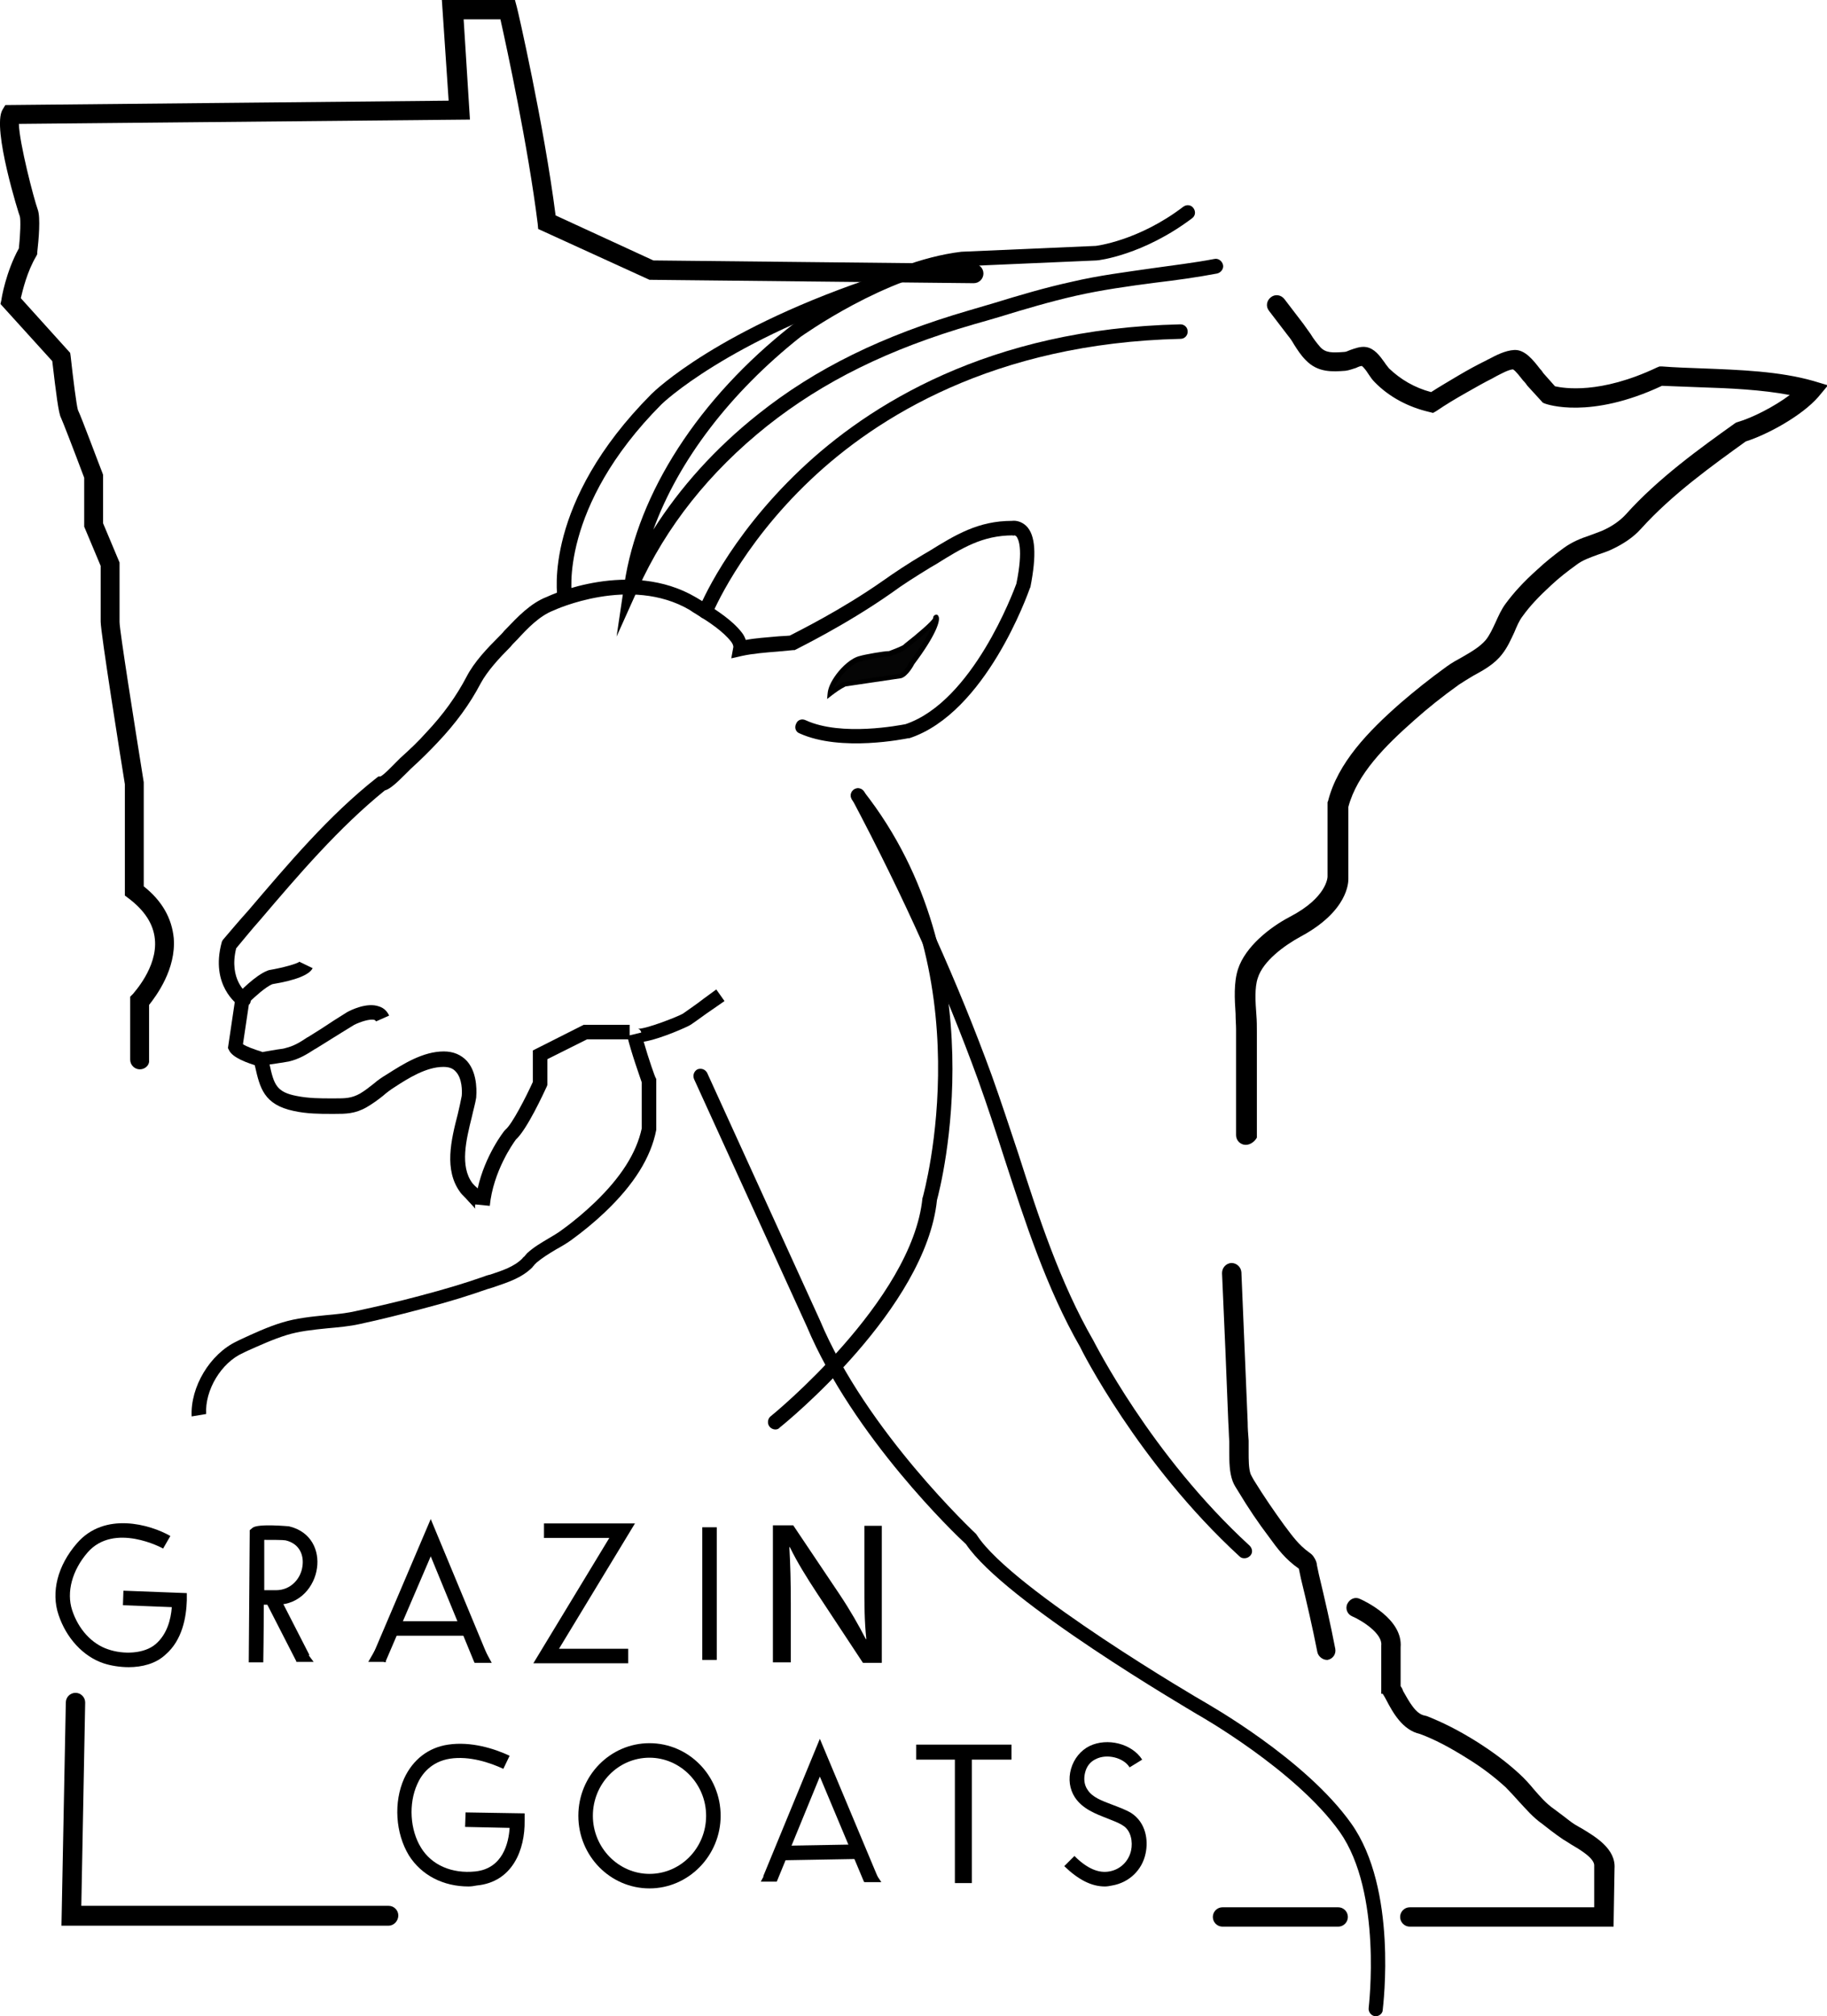
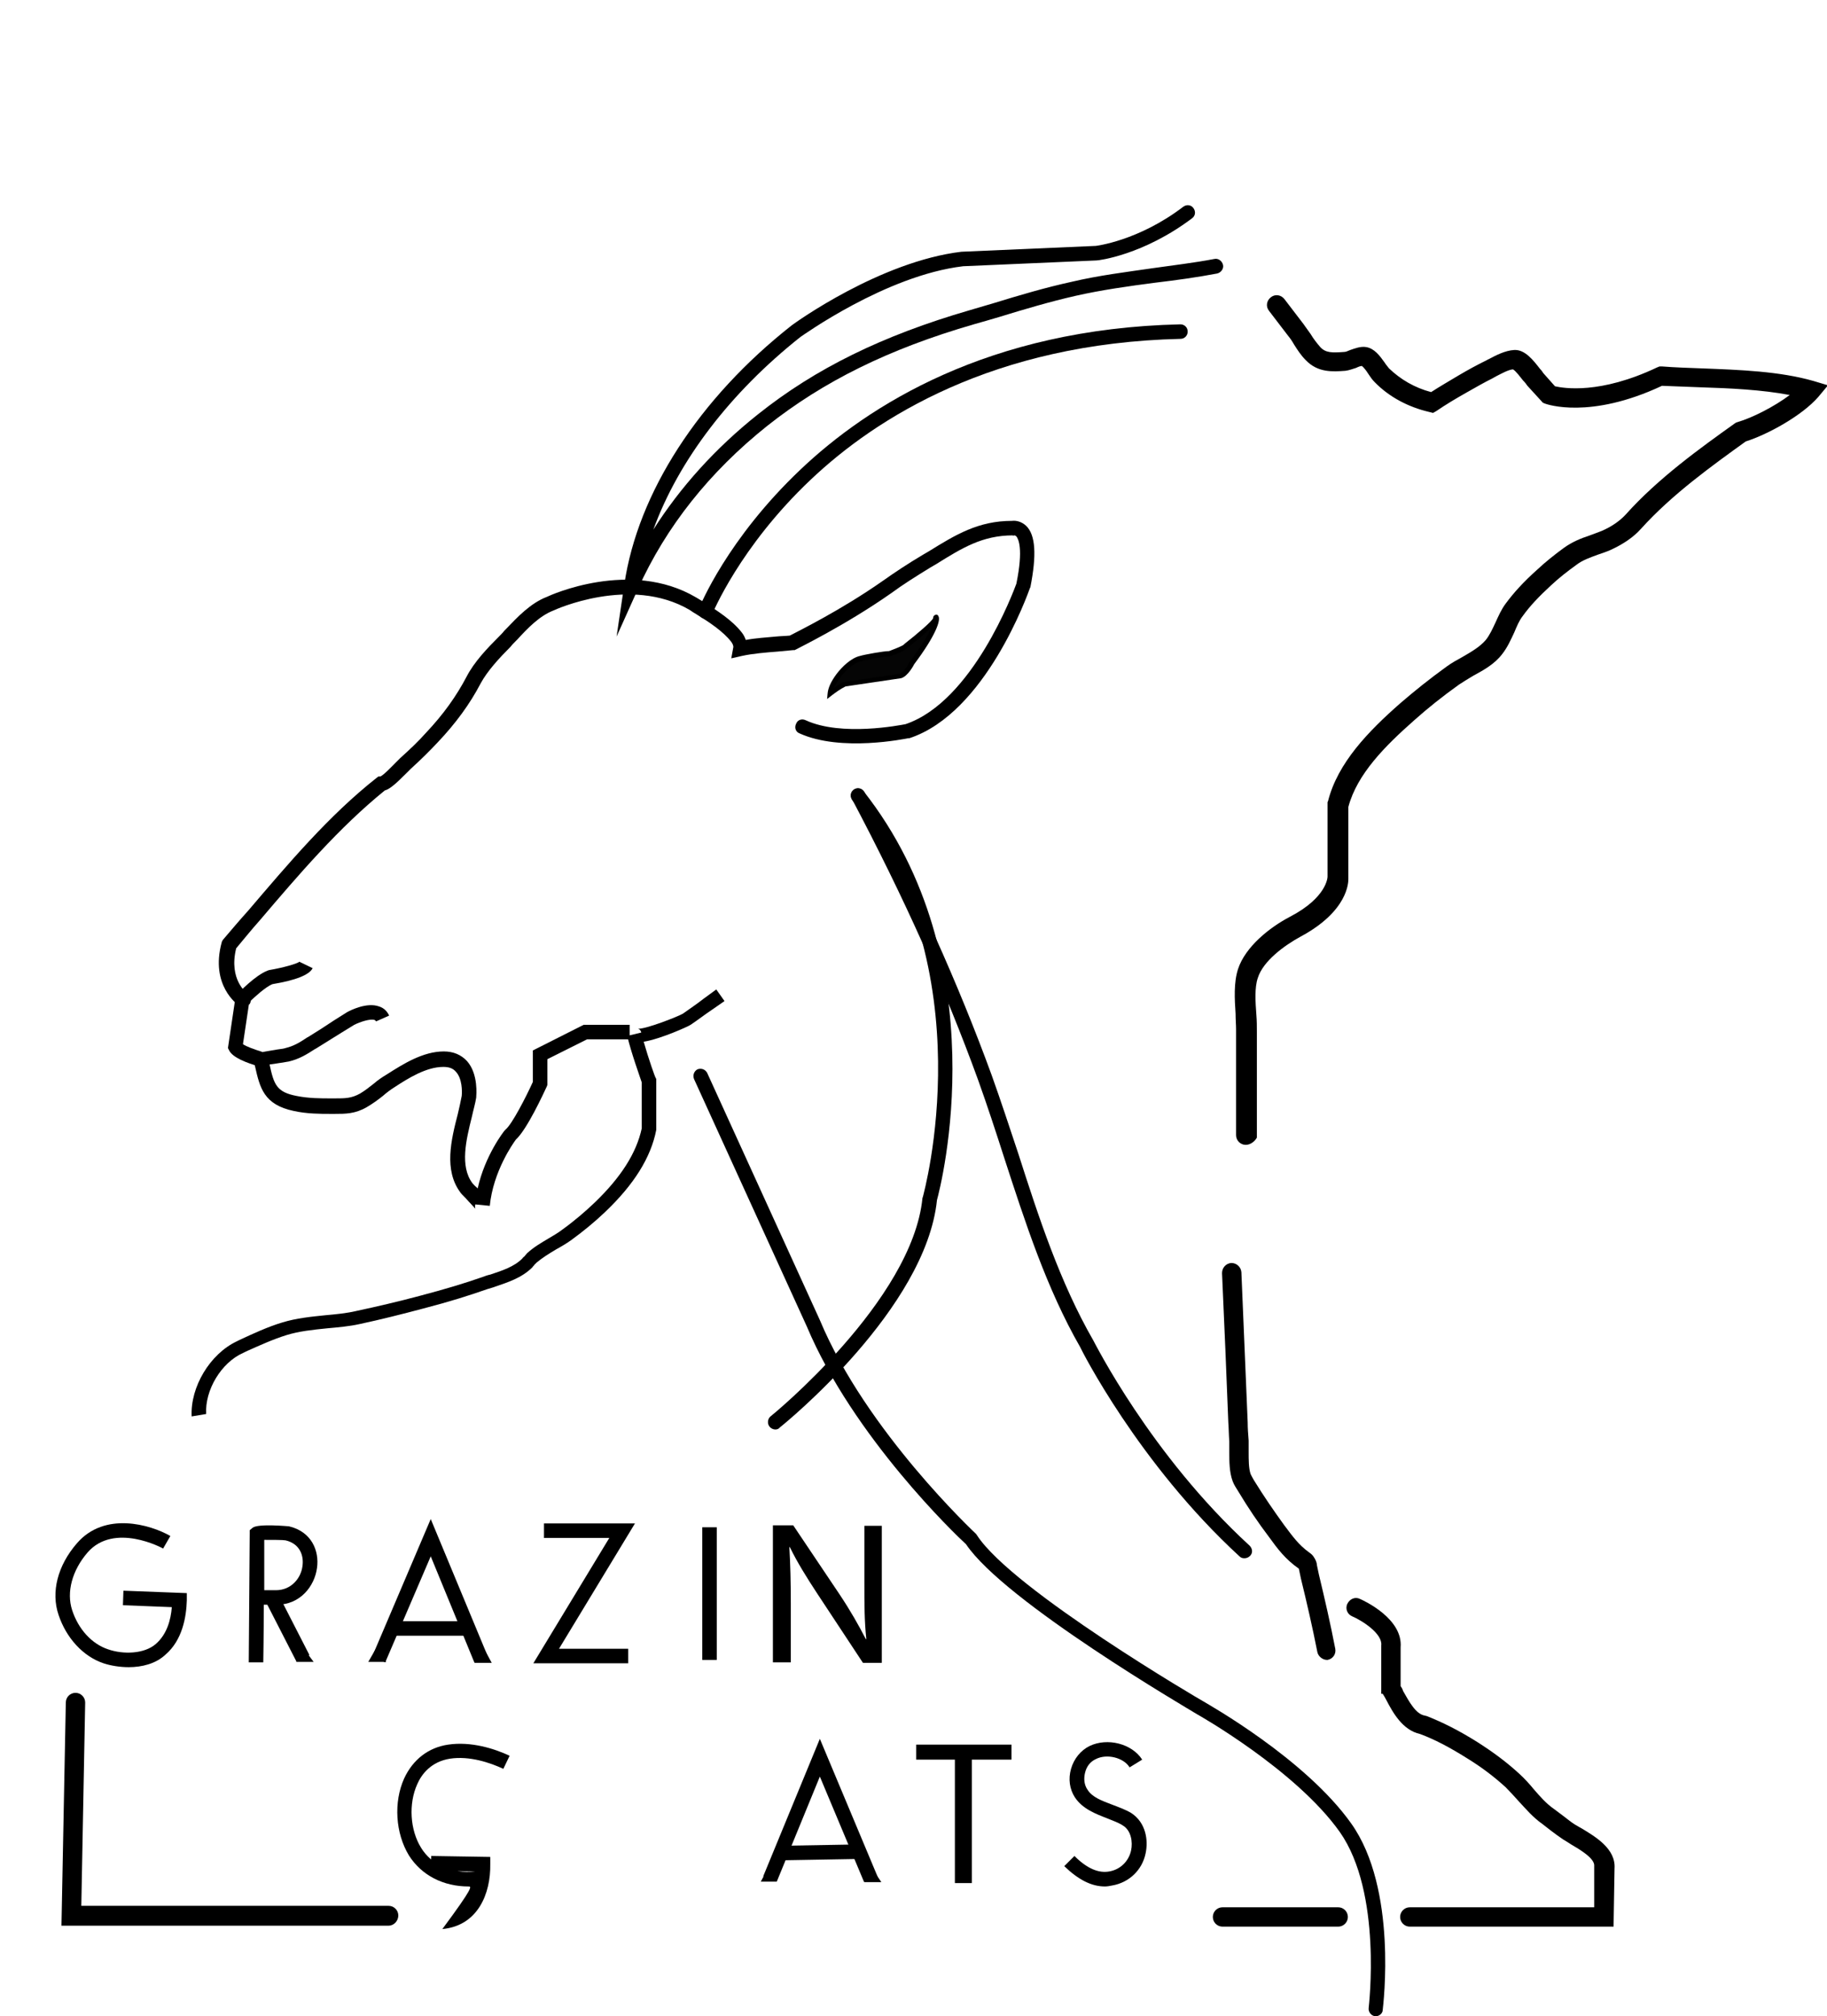
<svg xmlns="http://www.w3.org/2000/svg" id="Layer_1" x="0px" y="0px" viewBox="0 0 377.5 416.5" style="enable-background:new 0 0 377.5 416.5;" xml:space="preserve">
  <style type="text/css"> .st0{fill:#050505;} .st1{fill:none;stroke:#000000;stroke-width:3;stroke-miterlimit:10;} .st2{fill:#E6E7E8;} </style>
  <g>
    <g>
-       <path d="M28.9,220.9c-1.1,0-2-0.9-2-2v-13l0.6-0.6c0-0.1,5.1-5.4,4.5-11.3c-0.3-3.1-2.1-5.9-5.4-8.4l-0.8-0.6l0-23 c-0.9-5.6-5-31.3-5-33.6v-11.5l-3.4-8.1V98.7c-2.1-5.6-4.5-11.8-4.8-12.4c-0.5-0.9-1-4.9-1.8-11.7L0.1,62.8l0.2-0.9 c0-0.2,0.9-5.7,3.6-10.6c0.3-2.7,0.4-5.9,0.2-6.6c-0.1-0.1-5.8-18.2-3.6-22l0.6-1l91.6-0.9L91.3,0h15.1l0.4,1.5 c0.1,0.2,5.6,24.2,8,43l20.2,9.3l66.2,0.7c1.1,0,2,0.9,2,2c0,1.1-0.9,2-2,2l-67-0.7l-23-10.5l-0.1-1.1c-2-16-6.4-36.4-7.7-42.2 h-7.6l1.3,20.7L3.9,25.6c0.1,4,3.1,15.5,3.9,17.7c0.6,1.6,0.2,6.2-0.1,8.8l0,0.4l-0.2,0.4c-1.9,3.2-2.8,7-3.2,8.7l10.2,11.3 l0.1,0.7c0.5,4.6,1.2,10.1,1.5,11.1c0.7,1.4,4.3,11.1,5.1,13.1l0.1,0.3v10l3.4,8.1v12.3c0,1.7,3.1,21.2,5,33.1l0,0.3l0,21.2 c3.8,3,5.8,6.6,6.2,10.7c0.5,6.4-3.6,11.9-5.1,13.8v11.5C30.9,220,30,220.9,28.9,220.9z M16.1,84.4C16.1,84.5,16.1,84.5,16.1,84.4 C16.1,84.5,16.1,84.5,16.1,84.4z" />
-     </g>
+       </g>
    <g>
      <path d="M257.4,236.5c-1.1,0-2-0.9-2-2v-21.9c0-0.9-0.1-2-0.1-3.2c-0.2-3-0.4-6.4,0.5-9.2c1.5-4.6,6.5-8.6,10.7-10.8 c7.7-4,7.8-8.2,7.8-8.3l0-15.4l0.1-0.2c2-7.9,8.3-14.4,14.9-20.2c2.9-2.5,6-5,9.6-7.6c1.1-0.8,2.2-1.4,3.3-2 c1.9-1.1,3.6-2.1,4.8-3.5c0.8-1,1.4-2.3,2-3.6c0.6-1.3,1.2-2.7,2.1-3.9c1.7-2.3,3.7-4.5,6.5-7c1.7-1.6,3.6-3.1,5.5-4.5 c1.8-1.3,3.6-2,5.4-2.6c0.8-0.3,1.6-0.6,2.4-0.9c2.1-0.9,3.8-2.1,5-3.4c6.7-7.5,15.5-13.8,22.5-18.8l0.3-0.2l0.3-0.1 c3.1-0.9,7.6-3.2,10.8-5.6c-5.8-1.1-12.3-1.4-18.6-1.6c-2.7-0.1-5.3-0.2-7.8-0.3c-14.9,7-23.8,3.8-24.1,3.7l-0.5-0.2l-3.2-3.5 c-0.2-0.3-0.5-0.7-0.9-1.1c-0.5-0.6-1.5-2-2.1-2.3c-1,0.1-2.4,0.9-3.4,1.4c-0.3,0.2-0.6,0.3-0.9,0.5c-1.6,0.8-3.2,1.7-5.3,2.9 c-2.3,1.3-4.3,2.5-6.2,3.8l-0.7,0.4l-0.8-0.2C291,84.1,287,82,284,78.9c-0.5-0.5-0.9-1.1-1.3-1.7c-0.3-0.5-0.9-1.3-1.3-1.6 c-0.3,0-0.8,0.2-1.2,0.4c-0.7,0.2-1.4,0.5-2.2,0.6c-2.7,0.2-5.7,0.4-8.2-2.2c-1-1-1.7-2.1-2.4-3.2c-0.4-0.7-0.8-1.3-1.3-1.9 l-3.9-5.1c-0.7-0.9-0.5-2.1,0.4-2.8c0.9-0.7,2.1-0.5,2.8,0.4l3.9,5.1c0.5,0.7,1,1.4,1.5,2.1c0.6,1,1.3,1.9,2,2.7 c1.1,1.2,2.4,1.2,5,1c0.3,0,0.7-0.2,1.2-0.4c0.9-0.3,2.1-0.8,3.3-0.6c1.7,0.3,2.8,1.8,3.8,3.2c0.3,0.5,0.7,0.9,0.9,1.2 c2.4,2.3,5.3,4,8.7,4.9c1.7-1.1,3.6-2.2,5.6-3.4c2.2-1.3,3.9-2.2,5.5-3c0.3-0.1,0.5-0.3,0.8-0.4c1.5-0.8,3.4-1.8,5.3-1.9 c2.2-0.1,3.9,2.1,5.3,3.9c0.3,0.3,0.5,0.6,0.7,0.9l2.4,2.7c1.8,0.4,9.3,1.7,21.1-3.9l0.5-0.2l0.5,0c2.6,0.2,5.3,0.3,8.2,0.4 c7.9,0.3,16.1,0.6,23.1,2.6l3,0.9l-2,2.4c-3.3,3.8-10.3,7.7-15,9.2c-6.8,4.9-15.2,10.9-21.6,18c-1.6,1.8-3.7,3.2-6.3,4.4 c-0.9,0.4-1.8,0.7-2.7,1c-1.6,0.6-3.1,1.1-4.4,2.1c-1.8,1.3-3.6,2.7-5.2,4.2c-2.5,2.3-4.4,4.3-5.9,6.4c-0.7,0.9-1.2,2.1-1.7,3.3 c-0.7,1.5-1.4,3.1-2.5,4.5c-1.6,2.1-3.8,3.3-6,4.5c-1,0.6-2,1.2-2.9,1.8c-3.5,2.5-6.5,4.9-9.3,7.4c-6,5.3-11.8,11.1-13.6,17.9 v14.9c0,0.6,0,6.6-9.9,11.9c-3.3,1.8-7.7,5-8.8,8.5c-0.7,2-0.5,5-0.3,7.7c0.1,1.2,0.1,2.3,0.1,3.4v21.9 C259.4,235.6,258.5,236.5,257.4,236.5z" />
    </g>
    <g>
      <path d="M274.2,342.9c-0.9,0-1.8-0.7-2-1.6c-1-5.1-2.2-10.3-3.4-15.2l-0.4-1.9c0,0,0-0.1,0-0.1c0,0,0,0-0.1-0.1 c-2.7-1.9-4.3-4-6.1-6.5c-2.2-2.9-4.3-6-6.4-9.5c-0.3-0.5-0.8-1.2-1.1-2c-0.7-1.9-0.7-4.1-0.7-6c0-0.8,0-1.5,0-2.2 c-0.1-1.3-0.1-2.6-0.2-3.9l-0.6-14.9l-0.7-16c0-1.1,0.8-2,1.9-2.1c1.1,0,2,0.8,2.1,1.9l1.3,31c0,1.3,0.1,2.5,0.2,3.8 c0,0.8,0,1.6,0,2.4c0,1.6,0,3.3,0.4,4.5c0.2,0.4,0.4,0.8,0.7,1.3c2.1,3.4,4.1,6.3,6.2,9.2c1.8,2.4,3,4.1,5.2,5.7 c0.3,0.2,0.7,0.5,1,1c0.4,0.6,0.6,1.2,0.6,1.6l0.4,1.9c1.2,5,2.4,10.2,3.4,15.4c0.2,1.1-0.5,2.1-1.6,2.3 C274.4,342.9,274.3,342.9,274.2,342.9z M268.5,324.2L268.5,324.2L268.5,324.2z M268.4,323.9L268.4,323.9L268.4,323.9z" />
    </g>
    <g>
      <g>
        <path d="M333.4,398h-42.1c-1.1,0-2-0.9-2-2s0.9-2,2-2h38.1l0-8.5c0.2-1.6-3.1-3.5-4.8-4.5c-0.6-0.4-1.1-0.7-1.6-1 c-0.9-0.6-1.7-1.2-2.5-1.8c-0.6-0.5-1.2-0.9-1.8-1.4c-2-1.4-3.4-3.1-4.9-4.7c-0.9-1-1.8-2-2.7-2.9c-2.3-2.1-4.9-4.1-8-6 c-3.5-2.2-6.7-3.9-9.7-5c-3.6-0.8-5.6-4.4-7-7.1c-0.2-0.4-0.5-0.9-0.7-1.2l-0.3,0l0-9.9l0-0.1c0.3-2.4-3.9-5.1-6-6 c-1-0.4-1.5-1.6-1-2.6s1.6-1.5,2.6-1c0.9,0.4,8.9,4.1,8.4,10l0,8c0.2,0.3,0.4,0.6,0.5,1c1.2,2.1,2.6,4.8,4.5,5.1l0.4,0.1 c3.3,1.3,6.7,3,10.5,5.4c3.3,2.1,6.1,4.2,8.6,6.5c1.1,1,2.1,2.1,3,3.2c1.3,1.5,2.6,3,4.2,4.1c0.7,0.5,1.3,1,2,1.5 c0.8,0.6,1.5,1.2,2.3,1.7c0.4,0.2,0.8,0.5,1.4,0.8c2.8,1.7,7.1,4.2,6.8,8.3L333.4,398z" />
      </g>
    </g>
    <g>
      <path d="M276.5,398h-23.9c-1.1,0-2-0.9-2-2s0.9-2,2-2h23.9c1.1,0,2,0.9,2,2S277.6,398,276.5,398z" />
    </g>
    <g>
      <path d="M80.3,397.8H12.7l0.9-46.1c0-1.1,0.9-2,2-2c1.1,0,2,0.9,2,2l-0.8,42h63.5c1.1,0,2,0.9,2,2S81.4,397.8,80.3,397.8z" />
    </g>
    <g>
      <path d="M39.6,292.6c-0.3-6.1,3.8-12.9,9.3-15.5l0.6-0.3c2.8-1.3,5.8-2.7,8.8-3.6c2.9-0.9,6-1.2,8.9-1.5c2.2-0.2,4.4-0.4,6.5-0.9 c4.2-0.9,8.5-1.9,13-3.1c5.3-1.4,9.3-2.6,13-3.9c0.5-0.2,1.1-0.4,1.6-0.5c2.4-0.8,4.9-1.6,6.6-3.3c0.1-0.1,0.2-0.3,0.4-0.4 c0.2-0.2,0.4-0.5,0.6-0.7c1.4-1.3,3-2.2,4.5-3.1c1-0.6,1.9-1.1,2.8-1.8c2.5-1.8,4.7-3.7,6.7-5.6c5.4-5.2,8.6-10.2,9.7-15.3v-9.5 c-0.4-1.2-2.2-6.2-3-9.6c0,0,0,0,0,0c0,0,0,0,0,0l2.9-0.7c-0.1-0.5-0.5-0.8-0.7-0.8c1.4,0.2,8.3-2.5,9.3-3.1c1.4-1,2.9-2,4.3-3.1 l2.6-1.9l1.7,2.4l-2.6,1.8c-1.5,1-2.9,2.1-4.4,3.1c-0.4,0.3-6.1,2.9-9.7,3.5c1,3.5,2.4,7.5,2.5,7.5l0.1,0.2l0,10.5 c-1.1,5.7-4.6,11.3-10.6,17c-2.1,2-4.4,3.9-7,5.8c-1,0.7-2,1.3-3.1,1.9c-1.5,0.9-2.8,1.7-4,2.7c-0.2,0.2-0.3,0.3-0.5,0.5 c-0.1,0.2-0.3,0.3-0.4,0.5c-2.2,2.2-5.1,3.1-7.7,4c-0.5,0.2-1,0.3-1.6,0.5c-3.7,1.3-7.8,2.6-13.2,4c-4.5,1.2-8.9,2.3-13.1,3.2 c-2.2,0.5-4.6,0.7-6.8,0.9c-3,0.3-5.8,0.6-8.4,1.4c-2.9,0.9-5.7,2.2-8.4,3.4l-0.6,0.3c-4.5,2-7.9,7.7-7.6,12.6L39.6,292.6z" />
    </g>
    <g>
      <path d="M98.2,249.7c-0.2-0.3-1.4-1.5-1.9-2.1c-0.7-0.7-1-1-1.2-1.3c-3.4-4.6-1.9-10.8-0.5-16.2c0.3-1.3,0.6-2.6,0.8-3.7 c0.1-1,0.1-3.6-1.2-5c-0.6-0.7-1.4-1-2.6-1c-3.5,0-7.2,2.3-10.1,4.2c-0.8,0.5-1.6,1.1-2.4,1.8c-1,0.8-2.1,1.6-3.3,2.3 c-2.4,1.4-4.4,1.4-6.6,1.4l-0.9,0c-2.1,0-4.9,0-7.6-0.6c-6.2-1.3-7-4.8-8-9.2l-0.4-1.7l0.4-0.5c0.4-0.6,0.4-0.6,4.6-1.3 c0.8-0.1,1.5-0.2,1.7-0.3c1.7-0.4,3-1.2,4.5-2.2l0.2-0.1c1.8-1.1,3.5-2.2,5.3-3.4l2.7-1.7c0.7-0.4,4.1-2.1,6.6-1.2 c1,0.3,1.7,1,2.1,1.9l-2.7,1.2c-0.1-0.2-0.2-0.2-0.3-0.3c-0.9-0.3-3,0.4-4.2,1l-2.6,1.6c-1.8,1.1-3.5,2.2-5.3,3.3l-0.2,0.1 c-1.7,1.1-3.3,2.1-5.5,2.6c-0.2,0-1,0.2-1.9,0.3c-0.5,0.1-1.3,0.2-2,0.3c0.9,4.1,1.4,5.7,5.6,6.5c2.5,0.5,5,0.5,7,0.5l0.9,0 c2.1,0,3.4,0,5.2-1c1-0.6,1.9-1.3,2.9-2.1c0.8-0.7,1.7-1.3,2.7-1.9c3.3-2.1,7.4-4.7,11.7-4.7c2,0,3.6,0.7,4.8,2 c2.4,2.7,1.9,7.2,1.9,7.4l0,0.1c-0.2,1.3-0.6,2.6-0.9,4c-1.2,4.8-2.5,10.2,0.1,13.7c0.1,0.1,0.5,0.6,0.9,0.9 c0.1,0.1,0.1,0.1,0.2,0.2c1.5-6.8,5.4-11.8,5.6-12l0.2-0.2c1.3-1.1,4.1-6.5,5.6-9.8v-6.5l10.5-5.3h9.5v3h-8.8l-8.2,4.1v5.3 l-0.1,0.3c-0.7,1.5-4.1,8.9-6.4,11c-0.6,0.8-4.7,6.6-5.4,13.7c0,0,0,0,0,0l-3-0.3C98.1,249.4,98.2,249.7,98.2,249.7L98.2,249.7z" />
    </g>
    <g>
      <path d="M53.5,220.3c-2.4-0.7-5.5-1.8-6.2-3.4l-0.2-0.4l1.6-10.8l0.3-0.3c0.4-0.4,3.7-3.9,6.3-4.9l0.3-0.1 c2.9-0.5,5.8-1.3,6.4-1.8c0,0,0,0-0.1,0.1l2.7,1.3c-0.7,1.4-3.5,2.5-8.3,3.3c-1.5,0.6-3.7,2.7-4.8,3.7l-1.3,8.7 c0.7,0.5,2.4,1.1,4,1.6L53.5,220.3z M50,215.6L50,215.6z" />
    </g>
    <g>
      <path d="M50.1,208c-0.3,0-0.6-0.1-0.8-0.3c-0.2-0.2-5.9-4.1-3.5-13l0.1-0.3l0.2-0.3c1.7-2,3.4-4,5.2-6 c8.2-9.6,16.6-19.6,26.5-27.4l0.4-0.3h0.4c0.7-0.3,2.5-2.2,3.2-2.9c0.4-0.4,0.7-0.7,0.9-0.9c2-1.8,3.8-3.5,5.3-5.2 c3.6-3.8,6.3-7.6,8.4-11.6c1.6-3.1,4.3-5.9,6.7-8.3c0.4-0.4,0.8-0.8,1.1-1.2l0.3-0.3c2.4-2.5,5.1-5.4,8.5-6.7 c0.6-0.3,17.2-7.9,30.8,0.1c0.5,0.3,1,0.6,1.5,0.9c2.8,1.8,6,3.8,8,6.4c0.4,0.5,0.6,1,0.8,1.5c2.1-0.4,4.2-0.5,6.2-0.7 c1-0.1,1.9-0.1,2.9-0.2c1.5-0.8,10.5-5.2,19.2-11.3c2.4-1.7,5.1-3.5,8.3-5.4l1.2-0.7c5.5-3.4,10.2-6.3,17.2-6.3 c0.8-0.1,1.9,0.1,2.9,1c2,1.9,2.2,6.1,0.9,12.7l-0.1,0.2c-0.4,1.1-9.1,25.8-24.9,31l-0.2,0c-0.6,0.1-13.9,2.9-22.5-1 c-0.8-0.3-1.1-1.2-0.7-2c0.3-0.8,1.2-1.1,2-0.7c7.4,3.4,19.5,1,20.6,0.8c13.9-4.7,22.3-27.4,22.9-29c1.5-7.3,0.4-9.3,0-9.8 c-0.2-0.2-0.4-0.2-0.5-0.2l-0.2,0.1l0-0.1c-6.3,0-10.5,2.6-15.8,5.9l-1.2,0.7c-3.1,1.9-5.8,3.6-8.1,5.3 c-9.7,6.8-19.7,11.6-19.8,11.7l-0.2,0.1l-0.3,0c-1.1,0.1-2.1,0.2-3.2,0.3c-2.5,0.2-5.1,0.4-7.4,0.9l-2.2,0.5l0.4-2.2 c0.1-0.3-0.1-0.8-0.4-1.2c-1.7-2.2-4.6-4.1-7.2-5.7c-0.5-0.3-1-0.6-1.4-0.9c-12.3-7.2-27.9,0-28.1,0.1c-2.9,1.1-5.4,3.7-7.5,6 l-0.3,0.3c-0.4,0.4-0.8,0.8-1.1,1.2c-2.3,2.3-4.8,5-6.2,7.6c-2.2,4.2-5.1,8.2-8.9,12.2c-1.6,1.7-3.4,3.5-5.5,5.4 c-0.2,0.2-0.5,0.5-0.8,0.8c-2.2,2.2-3.5,3.4-4.6,3.7c-9.5,7.7-17.8,17.4-25.8,26.8c-1.7,1.9-3.3,3.9-4.9,5.8 c-1.6,6.5,2.2,9.3,2.4,9.4c0.7,0.5,0.8,1.4,0.4,2.1C51,207.8,50.6,208,50.1,208z" />
    </g>
    <g>
      <path d="M145.8,127.8c-0.2,0-0.4,0-0.6-0.1c-0.8-0.3-1.1-1.2-0.8-1.9c0.2-0.6,5.9-14.5,21-28.8c13.9-13.2,38.8-29.1,78.5-30 c0.8,0,1.5,0.6,1.5,1.5c0,0.8-0.6,1.5-1.5,1.5c-38.6,0.9-62.9,16.3-76.4,29.1c-14.7,13.9-20.3,27.7-20.4,27.9 C147,127.4,146.4,127.8,145.8,127.8z" />
    </g>
    <g>
      <path d="M127.4,131.5l1.6-10.8c2.8-18.9,15.4-38.4,34.6-53.5c0.8-0.6,18.3-13.2,35.1-15.2l0.1,0l27.6-1.2c0,0,8.8-1,18.1-8.1 c0.7-0.5,1.6-0.4,2.1,0.3c0.5,0.7,0.4,1.6-0.3,2.1c-10.1,7.6-19.3,8.7-19.7,8.7L199,55c-16,1.9-33.4,14.5-33.6,14.6 c-14.5,11.5-25.2,25.5-30.4,39.8c5.6-8.8,12.8-16.8,21.6-23.8c11.9-9.5,25.8-16.3,43.7-21.5c1.7-0.5,3.4-1,5.1-1.5 c5.2-1.6,10.6-3.2,16.1-4.4c5.5-1.3,11.2-2,16.7-2.8c4.2-0.6,8.5-1.1,12.7-1.9c0.8-0.2,1.6,0.4,1.8,1.2c0.2,0.8-0.4,1.6-1.2,1.8 c-4.2,0.8-8.6,1.4-12.8,1.9c-5.4,0.7-11.1,1.5-16.4,2.7c-5.3,1.2-10.7,2.8-15.9,4.4c-1.7,0.5-3.4,1-5.2,1.5 c-17.6,5.1-31.1,11.8-42.7,21c-11.9,9.5-20.9,20.8-26.7,33.7L127.4,131.5z" />
    </g>
    <g>
-       <path d="M116.7,124.9c-0.7,0-1.4-0.5-1.5-1.3c-0.1-0.8-3-19.7,19.4-42.2c0.6-0.6,13.9-13.6,47.4-24.6c0.8-0.3,1.6,0.2,1.9,1 c0.3,0.8-0.2,1.6-1,1.9c-32.7,10.7-46.1,23.7-46.2,23.8c-21.2,21.3-18.6,39.4-18.5,39.6c0.1,0.8-0.4,1.6-1.2,1.7 C116.9,124.9,116.8,124.9,116.7,124.9z" />
-     </g>
+       </g>
    <g>
      <g>
        <g>
          <path d="M284.3,416.5c-0.1,0-0.1,0-0.2,0c-0.8-0.1-1.4-0.9-1.3-1.7c0-0.2,2.9-23.8-6-36.4c-9.1-12.8-29.3-24.2-29.5-24.3 c-1.6-1-39.7-23.2-47.7-35.1c-2.1-1.9-23.3-22.2-32.9-45l-23.3-51.1c-0.3-0.8,0-1.6,0.7-2c0.8-0.3,1.6,0,2,0.7l23.3,51.1 c9.6,23,32.1,44,32.3,44.2l0.2,0.3c7.4,11.3,46.4,34.1,46.8,34.3c0.8,0.5,21,11.8,30.5,25.2c9.6,13.5,6.6,37.5,6.5,38.5 C285.7,415.9,285,416.5,284.3,416.5z" />
        </g>
      </g>
    </g>
    <g>
      <g>
        <g>
          <path d="M160.2,295.3c-0.4,0-0.9-0.2-1.2-0.6c-0.5-0.6-0.4-1.6,0.2-2.1c0.3-0.2,29.3-23.9,31.4-45.1l0.1-0.3 c0.1-0.5,13.1-46.8-14.6-81.9c-0.5-0.7-0.4-1.6,0.2-2.1c0.7-0.5,1.6-0.4,2.1,0.2c27.9,35.4,16,81.6,15.2,84.5 c-2.3,22.4-31.2,46-32.5,47C160.9,295.2,160.5,295.3,160.2,295.3z" />
        </g>
      </g>
    </g>
    <g>
      <g>
        <g>
          <path d="M257.1,321.9c-0.4,0-0.7-0.1-1-0.4c-20.9-19.2-32.8-42.9-32.9-43.2c-7-12.2-11.4-25.9-15.7-39.1 c-1.7-5.3-3.5-10.8-5.4-16.1c-6.8-18.7-15.3-37.7-26.1-58.1c-0.4-0.7-0.1-1.6,0.6-2c0.7-0.4,1.6-0.1,2,0.6 c10.8,20.5,19.4,39.6,26.3,58.5c1.9,5.3,3.7,10.8,5.5,16.2c4.2,13.1,8.6,26.6,15.5,38.6c0.2,0.3,11.8,23.6,32.3,42.4 c0.6,0.6,0.7,1.5,0.1,2.1C257.9,321.8,257.5,321.9,257.1,321.9z" />
        </g>
      </g>
    </g>
    <g>
      <path class="st0" d="M171.5,143.3c0.1-1.3,1-2.7,1.7-3.7c1-1.3,2.9-3.2,4.6-3.6c0,0,4.7-1.1,5.9-1c0,0,3.1-1.1,3.4-1.6 c0,0,5.9-4.6,6.1-5.6s1.9,0.4-4.7,9.1c0,0-1.2,2.4-2.4,2.7c0,0-11.6,1.7-11.6,1.7C173.4,141.9,172.4,142.6,171.5,143.3z" />
      <path d="M170.9,144.4l0.1-1.1c0.1-1.2,0.7-2.5,1.8-4c1.2-1.6,3.1-3.4,4.9-3.8l0,0c1-0.3,4.9-1,6-1c1.3-0.5,2.9-1.1,3.1-1.4 l0.1-0.1c2.7-2.1,5.7-4.7,5.9-5.3c0-0.4,0.2-0.6,0.5-0.7c0.2-0.1,0.5,0,0.6,0.3c0.5,0.8-0.5,3.9-5,9.9c-0.1,0.2-1.3,2.5-2.7,2.9 l-11.5,1.7c-1,0.5-2,1.2-2.9,1.9L170.9,144.4z M183.5,135.6c-1.1,0-4.4,0.7-5.6,1c-1.5,0.3-3.3,2-4.3,3.4c-0.6,0.8-1,1.5-1.3,2.1 c0.6-0.4,1.2-0.8,1.9-1.2l0.1,0l11.6-1.7c0.7-0.2,1.6-1.6,2-2.4c2.7-3.6,4-5.8,4.5-7.2c-1.3,1.4-3.5,3.1-5,4.3 c-0.5,0.6-2.2,1.2-3.6,1.7l-0.1,0l-0.1,0C183.6,135.6,183.6,135.6,183.5,135.6z" />
    </g>
    <g>
      <g>
        <g>
          <path d="M26.6,344.4c-1.8,0-3.7-0.3-5.2-0.8c-4.2-1.4-7.7-5.2-9.3-10c-1.6-4.7-0.2-10.2,3.8-14.8c5.7-6.6,15.1-3.9,19.3-1.5 l-1.5,2.6c-0.1-0.1-10.1-5.5-15.6,0.8c-3.2,3.7-4.4,8.2-3.2,11.9c1.3,4,4.1,7,7.4,8.1c3.1,1.1,7.5,1,9.9-1.1 c2.3-2,3.1-5,3.3-7.6l-10.1-0.4l0.1-3l13.1,0.5l0,1.5c-0.1,3.4-0.9,8.2-4.4,11.2C32.2,343.7,29.3,344.4,26.6,344.4z" />
        </g>
      </g>
    </g>
    <g>
      <g>
        <g>
          <polygon points="129.8,343.6 110.2,343.6 125.9,317.7 112.4,317.7 112.4,314.7 131.2,314.7 115.5,340.6 129.8,340.6 " />
        </g>
      </g>
    </g>
    <g>
      <g>
        <g>
          <rect x="145.1" y="315.5" width="3" height="27.4" />
        </g>
      </g>
    </g>
    <g>
      <g>
        <g>
          <path d="M159.7,343.4v-28.3h4.2l9.6,14.3c2.2,3.3,3.9,6.3,5.4,9.2l0.1,0c-0.4-3.8-0.4-7.2-0.4-11.6v-11.8h3.6v28.3h-3.9 l-9.5-14.4c-2.1-3.2-4.1-6.4-5.6-9.5l-0.1,0c0.2,3.6,0.3,7,0.3,11.7v12.1H159.7z" />
        </g>
      </g>
    </g>
    <g>
      <g>
        <g>
-           <path d="M96.8,389.7c-5.2,0-9.7-2.3-12.3-6.4c-2.8-4.6-3.2-11-1-15.9c1.8-3.9,5-6.4,9.1-7c4.7-0.7,9.5,0.8,12.7,2.3l-1.3,2.7 c-2.8-1.3-7-2.7-11-2.1c-3.9,0.6-5.9,3.2-6.8,5.3c-1.8,4-1.5,9.4,0.8,13.1c2.2,3.6,6.4,5.4,11.2,4.9c5.7-0.6,6.9-5.9,7.1-9 l-9.2-0.2l0.1-3l12.2,0.2l0,1.5c0.1,6-2.5,12.7-9.9,13.4C98,389.6,97.4,389.7,96.8,389.7z" />
-         </g>
-       </g>
-     </g>
-     <g>
-       <g>
-         <g>
-           <path d="M134.2,390.1c-8.1,0-14.7-6.7-14.7-15c0-8.3,6.6-15,14.7-15c8.1,0,14.7,6.7,14.7,15 C148.9,383.3,142.3,390.1,134.2,390.1z M134.2,363.1c-6.5,0-11.7,5.4-11.7,12s5.3,12,11.7,12c6.5,0,11.7-5.4,11.7-12 S140.6,363.1,134.2,363.1z" />
-         </g>
+           <path d="M96.8,389.7c-5.2,0-9.7-2.3-12.3-6.4c-2.8-4.6-3.2-11-1-15.9c1.8-3.9,5-6.4,9.1-7c4.7-0.7,9.5,0.8,12.7,2.3l-1.3,2.7 c-2.8-1.3-7-2.7-11-2.1c-3.9,0.6-5.9,3.2-6.8,5.3c-1.8,4-1.5,9.4,0.8,13.1c2.2,3.6,6.4,5.4,11.2,4.9l-9.2-0.2l0.1-3l12.2,0.2l0,1.5c0.1,6-2.5,12.7-9.9,13.4C98,389.6,97.4,389.7,96.8,389.7z" />
+         </g>
+       </g>
+     </g>
+     <g>
+       <g>
+         <g>
+           </g>
      </g>
    </g>
    <g>
      <g>
        <g>
          <path d="M197.4,363.5h-8.1v-3.1H209v3.1h-8.2V389h-3.5V363.5z" />
        </g>
      </g>
    </g>
    <g>
      <g>
        <g>
          <path d="M228.3,389.7c-2.8,0-5.5-1.4-8.4-4.2l2.1-2.1c2.6,2.6,5,3.6,7.2,3.2c2.3-0.4,4-2.1,4.5-4.3c0.4-1.8,0-4.2-1.7-5.2 c-0.9-0.6-2.1-1-3.3-1.5c-2.3-0.9-5-1.9-6.6-4.3c-1.1-1.7-1.4-3.8-0.8-5.9c0.6-2.1,2-3.8,3.8-4.7c3.7-1.8,8.8-0.5,10.9,2.8 l-2.6,1.6c-1.2-2-4.7-2.9-7-1.7c-1.1,0.5-1.9,1.5-2.2,2.8c-0.3,1.2-0.2,2.5,0.5,3.5c1,1.6,3,2.3,5.1,3.1c1.3,0.5,2.7,1,3.9,1.7 c3.1,2,3.6,5.7,3,8.4c-0.7,3.4-3.4,6-6.9,6.6C229.3,389.6,228.8,389.7,228.3,389.7z" />
        </g>
      </g>
    </g>
    <g>
      <g>
        <g>
          <path d="M54.4,343.4l-3,0c0.2-26.6,0.2-26.6,0.2-26.6l0-0.7l0.6-0.5c1.1-0.9,7.4-0.3,7.5-0.3c4.7,1.1,6.3,5.1,5.8,8.6 c-0.5,3.8-3.5,7.6-8.3,7.6c-0.1,0-0.1,0-0.2,0h-2.5C54.5,337.7,54.4,343.4,54.4,343.4z M54.6,328.5H57c3.2,0,5.2-2.5,5.5-5 c0.3-2.1-0.5-4.6-3.5-5.3c-0.5-0.1-2.9-0.1-4.4-0.1C54.6,320.1,54.6,324.2,54.6,328.5z M54.7,316.8 C54.7,316.8,54.7,316.8,54.7,316.8C54.7,316.8,54.7,316.8,54.7,316.8z" />
        </g>
      </g>
    </g>
    <g>
      <g>
        <g>
          <path class="st1" d="M47.2,342.8" />
        </g>
      </g>
    </g>
    <g>
      <g>
        <g>
          <rect x="57.8" y="329.3" transform="matrix(0.89 -0.456 0.456 0.89 -146.775 63.981)" width="3" height="14.1" />
        </g>
      </g>
    </g>
    <g>
      <g>
        <g>
          <polygon points="79.6,343.4 76.9,342.2 89,313.8 100.8,342.2 98,343.4 89,321.5 " />
        </g>
      </g>
    </g>
    <g>
      <g>
        <g>
          <rect x="81.4" y="334.9" width="14.6" height="3" />
        </g>
      </g>
    </g>
    <g>
      <g>
        <g>
          <polygon points="178.5,388.7 169.4,367 160.5,388.7 157.7,387.6 169.4,359.2 181.3,387.6 " />
        </g>
      </g>
    </g>
    <g>
      <g>
        <g>
          <rect x="161.3" y="381.1" transform="matrix(1 -1.757541e-02 1.757541e-02 1 -6.698 3.032)" width="15.6" height="3" />
        </g>
      </g>
    </g>
    <g>
      <g>
        <g>
          <polygon class="st2" points="179.4,388.3 180.3,387 181.2,388.3 " />
        </g>
      </g>
      <g>
        <g>
          <polygon points="182.1,388.8 178.5,388.8 180.3,386.1 " />
        </g>
      </g>
    </g>
    <g>
      <g>
        <g>
-           <polygon class="st2" points="158,388.2 158.8,386.6 159.6,388.2 " />
-         </g>
+           </g>
      </g>
      <g>
        <g>
          <path d="M160.5,388.7h-3.3l1.7-3.2L160.5,388.7z M158.8,387.7L158.8,387.7L158.8,387.7L158.8,387.7z" />
        </g>
      </g>
    </g>
    <g>
      <g>
        <g>
          <polygon points="63,341.7 62.2,342.8 63.8,342.8 " />
        </g>
      </g>
      <g>
        <g>
          <polygon points="64.8,343.3 61.2,343.3 63,340.9 " />
        </g>
      </g>
    </g>
    <g>
      <g>
        <g>
          <polygon points="77.9,341.1 76.9,342.8 78.9,342.8 " />
        </g>
      </g>
      <g>
        <g>
          <path d="M79.8,343.3h-3.7l1.9-3.3L79.8,343.3z M77.8,342.3h0.3l-0.1-0.3L77.8,342.3z" />
        </g>
      </g>
    </g>
    <g>
      <g>
        <g>
          <polygon points="98.8,343 99.8,341.2 100.7,343 " />
        </g>
      </g>
      <g>
        <g>
          <path d="M101.6,343.5h-3.6l1.8-3.3L101.6,343.5z M99.6,342.5h0.3l-0.1-0.2L99.6,342.5z" />
        </g>
      </g>
    </g>
  </g>
</svg>